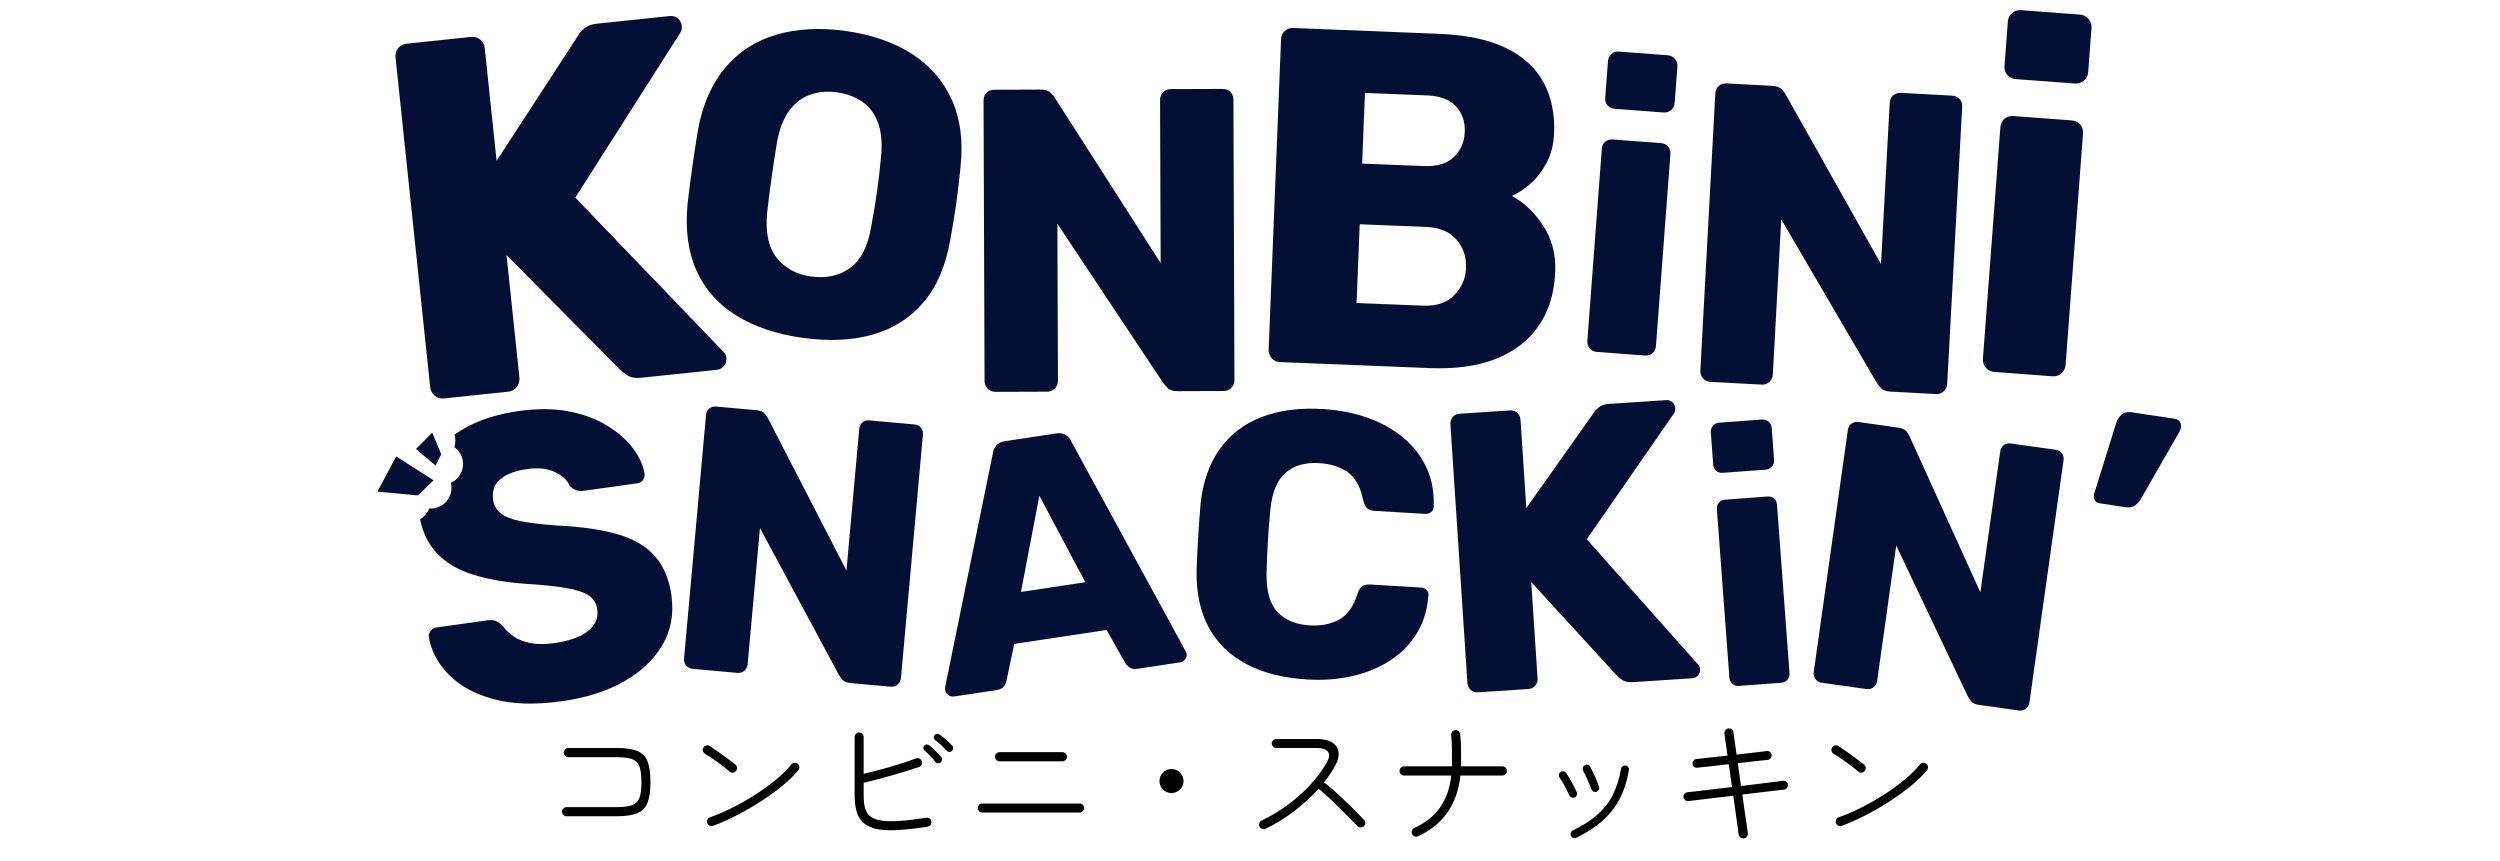
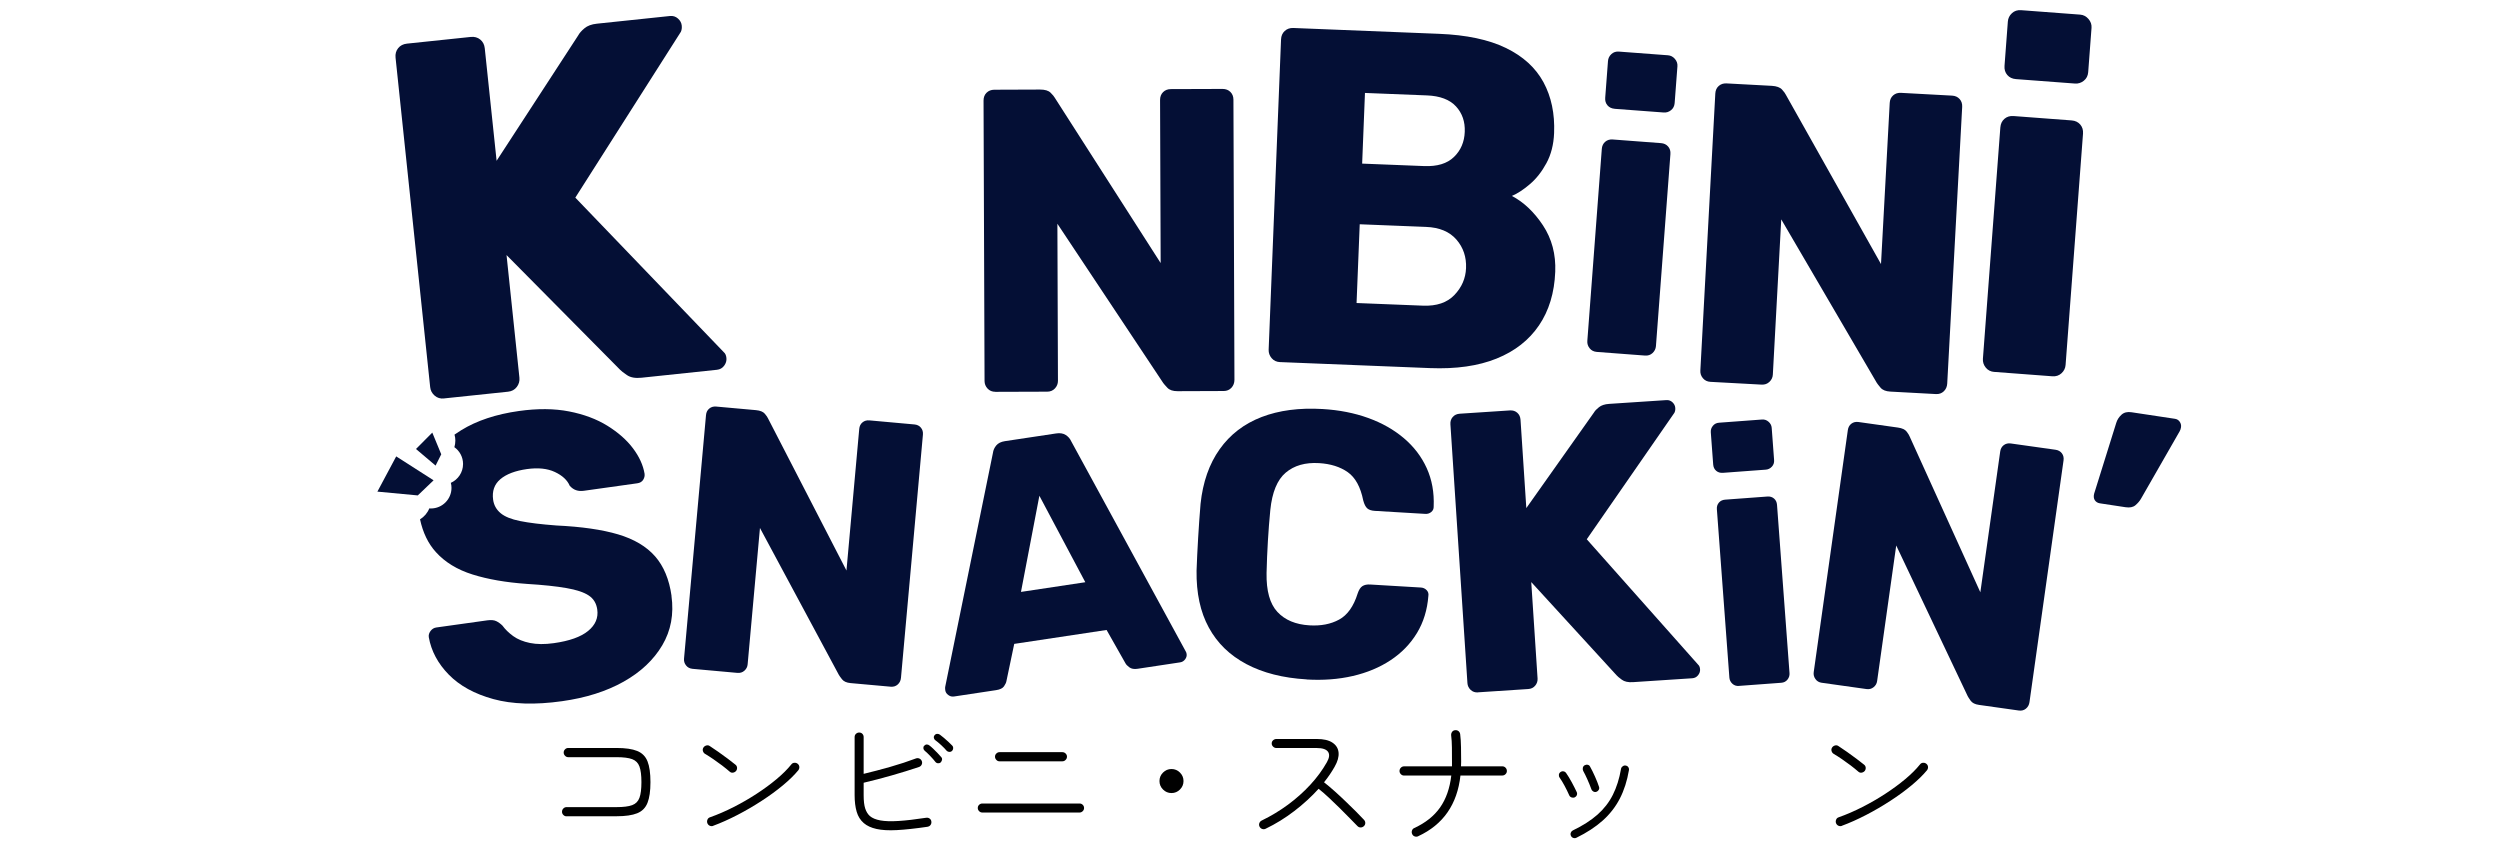
<svg xmlns="http://www.w3.org/2000/svg" id="Layer_1" data-name="Layer 1" viewBox="0 0 720 248">
  <defs>
    <style>
      .cls-1 {
        fill: #040f35;
      }
    </style>
  </defs>
  <g>
    <path class="cls-1" d="M127.92,114.76c-1.07.11-1.99-.16-2.74-.82-.76-.66-1.19-1.47-1.29-2.45l-9.97-94.88c-.11-1.07.14-1.98.75-2.74s1.45-1.18,2.52-1.3l18.39-1.93c1.07-.11,1.98.14,2.73.75.75.61,1.19,1.45,1.3,2.52l3.41,32.4,23.51-36.12c.33-.63.92-1.3,1.78-2.03.86-.73,2.06-1.18,3.62-1.34l21.02-2.21c.88-.09,1.64.15,2.29.72.65.57,1.02,1.25,1.1,2.03.07.68-.01,1.28-.25,1.8l-30.4,47.76,42.75,44.5c.43.35.69.91.77,1.69.08.78-.14,1.51-.65,2.21-.52.7-1.21,1.09-2.09,1.18l-21.75,2.29c-1.75.18-3.13-.06-4.14-.75-1.01-.68-1.68-1.2-2.01-1.56l-32.69-33.02,3.71,35.32c.1.97-.15,1.86-.75,2.66-.61.8-1.44,1.26-2.51,1.37l-18.39,1.93Z" />
-     <path class="cls-1" d="M231.14,97.3c-7.53-1.06-13.9-3.21-19.12-6.45-5.22-3.24-9.04-7.55-11.45-12.94-2.41-5.39-3.26-11.83-2.54-19.32.41-3.53.87-7.07,1.37-10.63.5-3.56,1.04-7.09,1.62-10.6,1.36-7.32,3.98-13.27,7.84-17.86,3.86-4.59,8.77-7.76,14.73-9.51,5.96-1.75,12.63-2.1,19.99-1.07s13.77,3.23,18.98,6.55c5.21,3.32,9.05,7.72,11.54,13.2s3.33,11.92,2.54,19.32c-.33,3.54-.75,7.09-1.25,10.65-.5,3.56-1.08,7.09-1.74,10.58-1.29,7.41-3.87,13.37-7.71,17.88-3.85,4.51-8.73,7.6-14.64,9.27-5.91,1.67-12.63,1.98-20.16.92ZM233.62,79.62c4.34.61,8.06-.2,11.17-2.43,3.11-2.23,5.15-6.2,6.12-11.91.67-3.58,1.23-6.96,1.68-10.15.45-3.19.83-6.52,1.15-9.98.38-3.87.1-7.1-.83-9.69-.93-2.59-2.42-4.62-4.47-6.07-2.05-1.46-4.51-2.39-7.37-2.79s-5.36-.17-7.73.66c-2.37.84-4.38,2.37-6.03,4.6-1.65,2.23-2.83,5.26-3.53,9.08-.57,3.43-1.07,6.73-1.52,9.93s-.89,6.59-1.31,10.21c-.56,5.76.34,10.15,2.72,13.15,2.37,3.01,5.69,4.81,9.94,5.41Z" />
    <path class="cls-1" d="M286.67,112.84c-.91,0-1.66-.3-2.24-.92-.58-.62-.87-1.34-.88-2.17l-.29-80.79c0-.91.28-1.66.86-2.24s1.32-.87,2.23-.88l13.18-.05c1.41,0,2.43.3,3.05.92.62.62,1.02,1.1,1.19,1.43l30.5,47.62-.17-46.98c0-.91.28-1.66.86-2.24.58-.58,1.32-.87,2.23-.88l14.92-.05c.91,0,1.66.29,2.24.86.58.58.88,1.32.88,2.23l.29,80.67c0,.91-.29,1.68-.86,2.3-.58.62-1.32.94-2.23.94l-13.3.05c-1.33,0-2.3-.32-2.92-.98-.62-.66-1.02-1.12-1.19-1.36l-30.49-45.88.16,45.24c0,.83-.29,1.56-.86,2.18-.58.62-1.32.94-2.23.94l-14.92.05Z" />
    <path class="cls-1" d="M368.67,104.29c-1.01-.04-1.82-.42-2.43-1.13-.61-.71-.9-1.53-.87-2.44l3.57-89.36c.04-1.01.39-1.82,1.06-2.44s1.5-.9,2.51-.86l41.93,1.68c7.88.31,14.3,1.67,19.25,4.07,4.95,2.4,8.56,5.69,10.83,9.87,2.26,4.18,3.29,9.06,3.06,14.65-.13,3.3-.87,6.19-2.21,8.66-1.34,2.47-2.93,4.5-4.79,6.07-1.85,1.58-3.57,2.7-5.16,3.37,3.42,1.79,6.4,4.62,8.96,8.48,2.55,3.87,3.73,8.32,3.53,13.36-.24,6.05-1.8,11.2-4.68,15.44-2.88,4.25-6.95,7.43-12.22,9.56-5.27,2.13-11.67,3.04-19.18,2.74l-43.17-1.73ZM392.3,47.12l17.87.71c3.76.15,6.62-.72,8.57-2.62,1.96-1.89,3-4.31,3.11-7.24.12-2.93-.73-5.37-2.53-7.33-1.8-1.95-4.59-3.01-8.34-3.16l-17.87-.71-.81,20.35ZM390.7,87.27l19.11.76c3.94.16,6.96-.87,9.07-3.08,2.11-2.21,3.22-4.78,3.34-7.72.13-3.21-.79-5.95-2.77-8.23-1.98-2.28-4.89-3.5-8.74-3.65l-19.11-.76-.91,22.68Z" />
    <path class="cls-1" d="M492.6,109.97c-.9-.05-1.62-.4-2.16-1.04-.54-.64-.79-1.38-.74-2.2l4.31-79.81c.05-.9.37-1.62.98-2.16s1.36-.79,2.26-.74l13.02.7c1.39.08,2.38.44,2.96,1.08.58.65.94,1.14,1.09,1.48l27.41,48.77,2.51-46.41c.05-.9.37-1.62.98-2.16s1.35-.79,2.26-.74l14.73.8c.9.05,1.62.38,2.16.98.54.6.79,1.36.74,2.26l-4.31,79.69c-.05.9-.38,1.64-.98,2.22-.61.58-1.36.85-2.26.8l-13.14-.71c-1.31-.07-2.25-.45-2.83-1.14-.58-.69-.94-1.16-1.09-1.41l-27.5-47.05-2.42,44.69c-.04.82-.37,1.52-.98,2.1-.61.58-1.36.85-2.26.8l-14.73-.8Z" />
    <g>
      <path class="cls-1" d="M193.4,171.59c-.67-4.72-2.24-8.51-4.73-11.36-2.5-2.85-6.05-4.96-10.66-6.33-4.62-1.37-10.54-2.22-17.77-2.56-4.4-.33-7.86-.75-10.42-1.27-2.57-.51-4.45-1.27-5.66-2.29s-1.92-2.3-2.14-3.85c-.34-2.48.35-4.45,2.08-5.92,1.73-1.47,4.3-2.44,7.7-2.92,3.18-.44,5.85-.16,7.99.84,2.16,1.01,3.59,2.33,4.29,3.97.56.63,1.18,1.06,1.84,1.28.66.23,1.42.28,2.28.16l15.33-2.15c.78-.1,1.34-.44,1.7-1,.36-.57.49-1.16.4-1.78-.42-2.47-1.53-4.9-3.33-7.29-1.79-2.39-4.25-4.56-7.35-6.49-3.12-1.93-6.8-3.31-11.07-4.14-4.26-.83-9.06-.87-14.41-.12-6.58.92-12.13,2.76-16.64,5.53-.67.41-1.31.83-1.93,1.27.16.55.24,1.13.24,1.73,0,.66-.1,1.29-.28,1.89,1.51,1.07,2.5,2.84,2.5,4.84,0,2.42-1.45,4.5-3.52,5.43.13.46.19.94.19,1.44,0,3.28-2.66,5.94-5.93,5.94-.15,0-.31-.01-.46-.02-.53,1.32-1.47,2.42-2.67,3.15.82,3.82,2.33,6.96,4.55,9.42,2.62,2.91,6.14,5.07,10.56,6.46,4.42,1.39,9.65,2.3,15.72,2.72,4.7.29,8.48.69,11.36,1.2,2.88.5,5.01,1.21,6.39,2.13,1.39.91,2.21,2.26,2.46,4.04.34,2.4-.54,4.46-2.63,6.17-2.09,1.72-5.39,2.89-9.87,3.52-2.64.37-4.93.35-6.88-.05-1.95-.4-3.56-1.06-4.84-1.99-1.27-.93-2.3-1.93-3.08-3.01-.56-.55-1.15-.98-1.79-1.29-.63-.3-1.49-.38-2.58-.23l-14.64,2.05c-.7.09-1.26.43-1.69,1-.44.58-.61,1.18-.52,1.8.71,4.01,2.64,7.6,5.77,10.8,3.14,3.2,7.41,5.54,12.83,7.03,5.43,1.49,12,1.7,19.75.61,6.88-.96,12.81-2.84,17.75-5.62,4.95-2.78,8.66-6.29,11.15-10.5,2.49-4.22,3.37-8.95,2.64-14.23Z" />
      <path class="cls-1" d="M199.45,192.62c-.79-.07-1.42-.4-1.87-.98-.46-.58-.65-1.24-.58-1.96l6.33-70.14c.07-.79.38-1.42.93-1.87.55-.46,1.22-.65,2.01-.58l11.44,1.03c1.22.11,2.08.46,2.57,1.05s.79,1.03.91,1.33l22.59,43.81,3.68-40.79c.07-.79.38-1.42.93-1.87.55-.46,1.22-.65,2.01-.58l12.95,1.17c.79.07,1.42.38,1.87.93.46.55.65,1.22.58,2.01l-6.32,70.03c-.07.79-.38,1.43-.94,1.93-.55.49-1.22.7-2.02.63l-11.55-1.04c-1.15-.1-1.97-.47-2.46-1.09s-.79-1.05-.92-1.28l-22.72-42.3-3.55,39.28c-.06.72-.38,1.33-.93,1.82-.55.49-1.22.7-2.02.63l-12.95-1.17Z" />
      <path class="cls-1" d="M274.64,200.59c-.53.08-1.05-.06-1.54-.43-.5-.36-.78-.81-.86-1.35-.05-.33-.06-.63-.04-.91l13.77-67.48c.09-.76.41-1.47.95-2.13.55-.66,1.38-1.07,2.51-1.24l14.74-2.22c1.13-.17,2.05-.02,2.77.45.72.47,1.23,1.05,1.54,1.75l32.94,60.44c.17.25.28.54.33.87.08.53-.06,1.05-.43,1.54-.37.5-.85.79-1.45.88l-12.25,1.85c-1,.15-1.78.01-2.35-.41s-.96-.82-1.15-1.2l-5.42-9.57-26.6,4.01-2.25,10.73c-.07.42-.31.91-.69,1.48-.39.57-1.15.94-2.28,1.11l-12.25,1.85ZM294.04,170.47l18.53-2.79-13.23-24.9-5.3,27.69Z" />
      <path class="cls-1" d="M376.28,195.66c-6.78-.4-12.55-1.87-17.32-4.4-4.77-2.53-8.38-6.03-10.82-10.52-2.45-4.49-3.62-9.95-3.53-16.38.1-2.96.26-6.13.46-9.52.2-3.39.43-6.63.69-9.73.66-6.25,2.49-11.5,5.5-15.73,3-4.23,7.02-7.32,12.06-9.27,5.04-1.94,10.91-2.71,17.61-2.31,4.76.28,9.12,1.14,13.09,2.57,3.97,1.43,7.4,3.37,10.29,5.82,2.89,2.45,5.09,5.33,6.59,8.64,1.5,3.31,2.17,6.99,2,11.03.03.65-.2,1.18-.69,1.59-.5.41-1.07.59-1.71.55l-14.6-.87c-.94-.06-1.65-.3-2.13-.72-.48-.43-.87-1.19-1.16-2.29-.78-3.88-2.27-6.59-4.45-8.13-2.19-1.54-4.94-2.41-8.26-2.61-3.97-.24-7.17.68-9.61,2.74-2.44,2.06-3.92,5.65-4.44,10.75-.57,5.9-.93,11.96-1.08,18.17-.09,5.13.95,8.87,3.13,11.2,2.18,2.34,5.25,3.62,9.21,3.86,3.32.2,6.17-.35,8.56-1.66,2.39-1.3,4.17-3.8,5.33-7.5.35-1.06.81-1.78,1.38-2.14s1.31-.52,2.25-.46l14.6.87c.65.04,1.19.29,1.64.75.44.46.61,1.01.5,1.66-.31,4.03-1.41,7.6-3.3,10.71-1.89,3.11-4.41,5.71-7.57,7.8-3.16,2.09-6.8,3.61-10.91,4.56-4.11.95-8.54,1.28-13.3,1Z" />
      <path class="cls-1" d="M425.67,199.41c-.84.06-1.55-.18-2.12-.72-.57-.54-.88-1.19-.93-1.95l-4.9-74.53c-.06-.84.17-1.55.67-2.12.5-.57,1.17-.88,2.01-.94l14.45-.95c.84-.06,1.55.17,2.12.67.57.5.88,1.17.94,2.01l1.67,25.45,19.49-27.54c.27-.48.76-.99,1.45-1.53.69-.54,1.65-.86,2.88-.94l16.51-1.09c.69-.05,1.28.17,1.77.63.49.47.76,1.01.8,1.62.04.54-.05,1-.25,1.4l-25.24,36.43,32.08,36.12c.33.29.51.73.55,1.34.04.61-.15,1.18-.58,1.71-.43.53-.98.81-1.67.86l-17.08,1.12c-1.38.09-2.45-.14-3.21-.71-.77-.56-1.27-.99-1.52-1.28l-24.56-26.83,1.82,27.75c.05.76-.17,1.45-.67,2.06-.5.61-1.17.94-2.01.99l-14.45.95Z" />
      <path class="cls-1" d="M524.66,196.64c-.79-.11-1.39-.47-1.82-1.08-.43-.61-.59-1.27-.49-1.98l9.83-69.73c.11-.79.45-1.39,1.02-1.83.57-.43,1.25-.59,2.04-.48l11.37,1.6c1.21.17,2.05.56,2.51,1.17s.74,1.07.85,1.38l20.37,44.89,5.72-40.55c.11-.79.45-1.39,1.02-1.83.57-.43,1.25-.59,2.04-.48l12.87,1.81c.79.11,1.39.45,1.83,1.02.43.57.59,1.25.48,2.04l-9.81,69.63c-.11.79-.46,1.41-1.03,1.88-.58.47-1.26.64-2.04.53l-11.48-1.62c-1.14-.16-1.94-.56-2.4-1.21-.46-.65-.74-1.09-.85-1.32l-20.58-43.38-5.5,39.05c-.1.72-.44,1.31-1.02,1.77-.58.47-1.26.64-2.05.53l-12.87-1.81Z" />
      <path class="cls-1" d="M604.78,144.96c-.64-.1-1.13-.39-1.46-.88-.33-.49-.4-1.12-.21-1.89l6.37-20.4c.28-.91.78-1.69,1.51-2.35.72-.66,1.69-.9,2.9-.71l12.53,1.89c.57.09,1.02.37,1.35.86s.45,1.02.36,1.59c-.06.43-.2.81-.39,1.15l-11.16,19.46c-.39.67-.93,1.28-1.59,1.84-.67.56-1.61.74-2.82.56l-7.39-1.12Z" />
      <path class="cls-1" d="M496.17,136.17c-.76.06-1.39-.14-1.91-.58-.52-.44-.8-1.05-.86-1.8l-.69-9.28c-.05-.69.14-1.31.59-1.86.44-.55,1.04-.86,1.8-.91l12.38-.92c.69-.05,1.31.16,1.86.64.55.48.86,1.06.91,1.75l.69,9.28c.06.76-.16,1.4-.64,1.91-.48.52-1.07.81-1.75.86l-12.38.92ZM500.83,197.55c-.76.06-1.4-.16-1.91-.64-.52-.48-.8-1.06-.86-1.75l-3.6-48.49c-.06-.76.14-1.39.58-1.91.44-.52,1.05-.8,1.8-.86l12.17-.9c.76-.06,1.39.14,1.91.58.52.45.8,1.05.86,1.8l3.6,48.49c.05.69-.15,1.31-.59,1.86-.44.55-1.04.86-1.8.91l-12.17.9Z" />
    </g>
    <path class="cls-1" d="M465.02,31.33c-.86-.07-1.55-.39-2.06-.98-.51-.59-.73-1.32-.66-2.18l.8-10.59c.06-.78.38-1.45.98-2,.59-.55,1.32-.79,2.18-.72l14.12,1.06c.78.06,1.45.41,1.99,1.04.54.63.79,1.34.73,2.13l-.8,10.59c-.07.86-.41,1.55-1.04,2.05-.63.51-1.34.73-2.12.67l-14.12-1.06ZM459.87,101.35c-.86-.07-1.55-.41-2.05-1.04-.51-.63-.73-1.34-.67-2.12l4.17-55.3c.06-.86.39-1.55.98-2.06.59-.51,1.32-.73,2.18-.66l13.88,1.05c.86.06,1.55.39,2.06.98.51.59.73,1.32.66,2.18l-4.17,55.3c-.06.78-.39,1.45-.98,2-.59.55-1.32.79-2.18.72l-13.88-1.05Z" />
    <path class="cls-1" d="M580.58,22.78c-1.04-.08-1.87-.47-2.48-1.18-.61-.71-.88-1.59-.8-2.63l.96-12.76c.07-.94.46-1.75,1.18-2.41.71-.66,1.59-.95,2.63-.87l17.01,1.28c.94.07,1.74.49,2.4,1.25.66.76.95,1.62.88,2.56l-.96,12.76c-.08,1.04-.5,1.86-1.26,2.47-.76.61-1.61.88-2.55.81l-17.01-1.28ZM574.36,107.12c-1.04-.08-1.86-.5-2.47-1.26-.61-.76-.88-1.61-.81-2.55l5.02-66.61c.08-1.04.47-1.86,1.18-2.48.71-.61,1.58-.88,2.63-.8l16.72,1.26c1.04.08,1.86.47,2.48,1.18.61.71.88,1.59.8,2.63l-5.02,66.61c-.07.95-.47,1.75-1.18,2.4-.72.66-1.59.95-2.63.87l-16.72-1.26Z" />
    <polygon class="cls-1" points="108.69 141.59 114.11 131.44 124.87 138.33 120.32 142.68 108.69 141.59" />
    <polygon class="cls-1" points="124.5 124.59 119.8 129.31 125.45 134.09 127.08 130.84 124.5 124.59" />
  </g>
  <g>
    <path d="M163.16,235.1c-.35,0-.66-.13-.91-.39-.26-.26-.39-.56-.39-.91,0-.38.13-.7.39-.96s.56-.39.91-.39h14.42c1.98,0,3.47-.19,4.49-.57,1.02-.38,1.71-1.08,2.09-2.11.38-1.03.57-2.53.57-4.51s-.19-3.48-.57-4.51c-.38-1.03-1.08-1.73-2.09-2.11-1.02-.38-2.51-.57-4.49-.57h-13.94c-.35,0-.66-.14-.91-.41-.26-.27-.39-.58-.39-.93s.13-.66.39-.92.56-.39.91-.39h13.94c2.52,0,4.49.28,5.91.85,1.42.57,2.42,1.56,2.99,2.99.57,1.42.85,3.42.85,5.99s-.28,4.54-.85,5.97c-.57,1.44-1.56,2.44-2.99,3.01-1.42.57-3.39.85-5.91.85h-14.42Z" />
    <path d="M210.18,222.26c-.65-.57-1.4-1.17-2.23-1.81-.84-.64-1.69-1.25-2.54-1.83-.85-.58-1.65-1.09-2.38-1.52-.3-.19-.49-.46-.59-.81-.1-.35-.05-.68.14-.98.19-.3.47-.5.83-.61.37-.11.7-.05,1,.16.76.49,1.6,1.06,2.52,1.71.92.65,1.81,1.3,2.68,1.95.87.65,1.58,1.21,2.15,1.67.3.22.47.5.51.85.04.35-.05.68-.26.97-.22.27-.51.44-.87.51-.37.07-.68-.02-.96-.26ZM205.38,237.86c-.35.11-.68.09-1-.06-.31-.15-.54-.4-.67-.75-.11-.33-.1-.66.04-1s.38-.56.73-.67c2.28-.81,4.56-1.8,6.85-2.97,2.29-1.16,4.48-2.43,6.58-3.8s4.01-2.77,5.73-4.21c1.72-1.44,3.13-2.84,4.25-4.23.22-.3.51-.46.87-.49.37-.03.68.07.96.28.3.24.46.54.49.89.03.35-.07.68-.29.98-1.14,1.38-2.62,2.83-4.45,4.35-1.83,1.52-3.87,3.01-6.12,4.47s-4.57,2.82-6.97,4.06-4.73,2.29-7.01,3.13Z" />
    <path d="M267.14,238.11c-3.49.51-6.44.83-8.84.96s-4.35.01-5.87-.33c-1.52-.34-2.74-.9-3.66-1.69-.98-.84-1.66-1.93-2.05-3.27-.39-1.34-.59-2.93-.59-4.77v-16.74c0-.38.13-.69.39-.93.26-.24.56-.37.91-.37.38,0,.69.12.93.37s.37.56.37.93v10.6c2.49-.6,5.07-1.27,7.72-2.03,2.65-.76,5.09-1.56,7.31-2.4.35-.13.69-.13,1.02.02.33.15.55.39.69.71.14.35.13.69-.02,1.02-.15.33-.4.56-.75.69-2.49.84-5.12,1.65-7.88,2.44-2.76.79-5.46,1.49-8.09,2.11v3.58c0,1.65.15,2.93.45,3.84.3.91.74,1.63,1.34,2.17.7.6,1.71,1.02,3.03,1.26,1.31.24,3.05.3,5.22.16,2.17-.13,4.83-.45,8-.93.35-.05.68.03.97.24s.46.5.49.85c.05.35-.02.68-.22.97-.2.3-.5.47-.87.53ZM270.92,219.58c-.22.19-.48.27-.79.24s-.56-.16-.75-.41c-.35-.46-.84-1.02-1.46-1.67-.62-.65-1.17-1.17-1.62-1.54-.22-.19-.34-.43-.37-.71-.03-.28.05-.52.24-.71.22-.24.47-.37.75-.37s.54.09.75.28c.3.22.66.53,1.08.93.42.41.84.83,1.26,1.26.42.43.76.81,1.04,1.14.22.22.3.47.26.77-.04.3-.17.56-.39.77ZM274.17,216.29c-.22.19-.47.28-.77.26-.3-.01-.56-.13-.77-.34-.38-.46-.9-1-1.56-1.61s-1.24-1.09-1.73-1.44c-.22-.16-.35-.39-.39-.67-.04-.29.03-.54.22-.75.19-.24.43-.37.71-.39s.55.06.79.22c.3.22.67.52,1.12.89.45.38.89.77,1.34,1.18.45.41.81.76,1.08,1.06.22.22.32.48.3.79-.01.31-.13.58-.35.79Z" />
    <path d="M282.91,234.01c-.35,0-.66-.13-.92-.39-.26-.26-.39-.56-.39-.91,0-.38.13-.69.39-.93.26-.24.56-.37.92-.37h28c.35,0,.66.12.91.37.26.24.39.56.39.93,0,.35-.13.66-.39.91s-.56.39-.91.39h-28ZM287.86,219.26c-.35,0-.66-.13-.91-.41-.26-.27-.39-.58-.39-.93s.13-.66.39-.91.56-.39.91-.39h18.08c.38,0,.7.13.96.39.26.26.39.56.39.91s-.13.66-.39.93c-.26.27-.58.41-.96.41h-18.08Z" />
    <path d="M337.39,228.4c-.95,0-1.76-.34-2.44-1.02s-1.02-1.49-1.02-2.44.34-1.76,1.02-2.44,1.49-1.02,2.44-1.02,1.76.34,2.44,1.02c.68.68,1.02,1.49,1.02,2.44s-.34,1.76-1.02,2.44c-.68.68-1.49,1.02-2.44,1.02Z" />
    <path d="M364.5,238.68c-.32.16-.66.18-1,.06s-.59-.35-.75-.67c-.16-.32-.18-.66-.06-1s.35-.59.67-.75c2.68-1.3,5.21-2.82,7.58-4.57,2.37-1.75,4.51-3.66,6.42-5.73,1.91-2.07,3.5-4.23,4.77-6.48.73-1.27.85-2.28.35-3.01-.5-.73-1.59-1.1-3.27-1.1h-11.62c-.35,0-.66-.13-.93-.39-.27-.26-.41-.56-.41-.91,0-.38.13-.69.41-.93.27-.24.58-.37.93-.37h11.62c1.98,0,3.5.35,4.55,1.06,1.06.71,1.64,1.66,1.75,2.86.11,1.21-.27,2.57-1.14,4.08-.87,1.54-1.88,3.03-3.05,4.47,1,.79,2.04,1.66,3.11,2.62,1.07.96,2.13,1.94,3.17,2.95s2.01,1.95,2.91,2.84c.89.89,1.65,1.68,2.28,2.36.27.27.41.59.41.95s-.14.67-.41.92c-.27.24-.58.37-.93.37s-.66-.13-.93-.41c-.62-.62-1.38-1.39-2.25-2.3-.88-.91-1.83-1.87-2.86-2.88-1.03-1.02-2.06-2-3.09-2.97-1.03-.96-2.02-1.82-2.97-2.58-2.06,2.28-4.4,4.42-7.01,6.42-2.61,2-5.36,3.7-8.23,5.08Z" />
    <path d="M408.46,240.83c-.33.16-.66.18-1.02.06-.35-.12-.6-.35-.73-.67-.16-.33-.18-.66-.06-1.02.12-.35.34-.59.67-.73,3.22-1.49,5.7-3.46,7.42-5.91,1.72-2.45,2.8-5.52,3.23-9.2h-13.61c-.35,0-.66-.13-.91-.39-.26-.26-.39-.56-.39-.91,0-.38.13-.7.39-.96s.56-.39.91-.39h13.81v-1.34c0-1.33,0-2.67-.02-4.04-.01-1.37-.09-2.55-.22-3.56-.03-.38.07-.71.28-1s.5-.44.85-.47c.35-.05.67.03.96.24.28.22.45.51.51.89.13,1.08.22,2.34.24,3.76s.04,2.82.04,4.21c0,.22,0,.43-.02.65-.01.22-.02.43-.02.65h11.87c.38,0,.7.13.95.39.26.26.39.58.39.96,0,.35-.13.66-.39.91-.26.26-.58.39-.95.39h-12.03c-.92,8.32-4.97,14.14-12.15,17.47Z" />
    <path d="M453.48,229.66c-.27.11-.56.11-.87,0s-.54-.31-.67-.61c-.41-.92-.85-1.83-1.34-2.74-.49-.91-.96-1.69-1.42-2.34-.19-.27-.26-.56-.22-.87.04-.31.2-.56.47-.75.27-.19.56-.26.87-.2.31.05.56.22.75.49.51.73,1.05,1.61,1.61,2.64.55,1.03,1.04,1.98,1.44,2.84.13.3.14.6.02.89s-.33.51-.63.65ZM453.97,241.28c-.27.14-.56.15-.87.04-.31-.11-.54-.31-.67-.61-.14-.3-.15-.6-.04-.89.11-.3.3-.51.57-.65,2.87-1.38,5.24-2.9,7.11-4.55s3.35-3.56,4.43-5.71c1.08-2.15,1.87-4.65,2.36-7.5.05-.3.22-.54.49-.73.27-.19.55-.26.85-.2.33.05.58.21.75.47.18.26.24.55.18.87-.52,3.06-1.39,5.78-2.62,8.17-1.23,2.38-2.88,4.5-4.94,6.34-2.06,1.84-4.59,3.49-7.6,4.96ZM459.78,228.03c-.3.11-.59.09-.87-.06-.28-.15-.48-.37-.59-.67-.35-.95-.74-1.9-1.16-2.84s-.82-1.76-1.2-2.44c-.14-.3-.17-.6-.1-.91.07-.31.24-.55.51-.71.3-.16.6-.21.91-.14s.54.25.67.55c.43.76.9,1.7,1.4,2.82.5,1.12.89,2.11,1.16,2.95.11.3.09.59-.06.87-.15.28-.37.48-.67.59Z" />
-     <path d="M502.2,241.44c-.35.03-.67-.07-.96-.28-.28-.22-.45-.5-.51-.85-.05-.51-.16-1.32-.33-2.42-.16-1.1-.35-2.4-.55-3.92-.2-1.52-.43-3.11-.67-4.79-1.98.22-3.87.43-5.69.65-1.82.22-3.37.41-4.67.57-1.3.16-2.15.27-2.56.32-.35.03-.66-.07-.93-.28-.27-.22-.43-.5-.49-.85-.03-.38.07-.7.29-.97.22-.27.5-.42.85-.45.51-.05,1.42-.16,2.7-.3,1.29-.15,2.82-.33,4.59-.55,1.77-.22,3.62-.43,5.55-.65l-.93-6.58c-1.33.16-2.61.31-3.84.45-1.23.14-2.31.25-3.23.35-.92.09-1.6.17-2.03.22-.35.03-.65-.06-.89-.26s-.39-.48-.45-.83c-.03-.38.07-.7.28-.97s.5-.42.85-.45c.41-.05,1.06-.13,1.97-.22.91-.09,1.96-.21,3.17-.35,1.2-.13,2.47-.27,3.8-.41l-.89-6.34c-.03-.38.07-.71.29-1,.22-.28.5-.44.85-.47.38-.05.71.03,1,.24.28.22.44.52.47.89.05.46.16,1.26.33,2.4.16,1.14.35,2.46.57,3.98,1.84-.22,3.56-.41,5.16-.59,1.6-.18,2.76-.32,3.49-.43.38-.05.7.03.98.26.27.23.42.54.45.91.03.35-.07.66-.28.92s-.51.41-.89.47c-.68.05-1.81.17-3.39.35-1.58.18-3.31.37-5.18.59l.93,6.58c1.84-.24,3.59-.46,5.24-.65,1.65-.19,3.08-.37,4.29-.53,1.21-.16,2.05-.27,2.54-.33.35-.05.67.03.96.26.28.23.44.52.47.87.05.35-.03.66-.26.93-.23.27-.52.43-.87.49-.24.03-.95.11-2.11.24-1.17.14-2.62.3-4.35.51-1.73.2-3.58.43-5.53.67.24,1.73.47,3.36.69,4.88.22,1.52.41,2.82.57,3.92.16,1.1.27,1.86.33,2.29.05.35-.03.68-.24.98-.22.3-.51.47-.89.53Z" />
    <path d="M535.23,222.26c-.65-.57-1.4-1.17-2.23-1.81-.84-.64-1.69-1.25-2.54-1.83-.85-.58-1.65-1.09-2.38-1.52-.3-.19-.49-.46-.59-.81-.1-.35-.05-.68.14-.98.19-.3.47-.5.83-.61.37-.11.7-.05,1,.16.76.49,1.6,1.06,2.52,1.71.92.65,1.81,1.3,2.68,1.95.87.65,1.58,1.21,2.15,1.67.3.22.47.5.51.85.04.35-.05.68-.26.97-.22.27-.51.44-.87.51-.37.07-.68-.02-.96-.26ZM530.44,237.86c-.35.11-.68.09-1-.06-.31-.15-.54-.4-.67-.75-.11-.33-.1-.66.04-1s.38-.56.73-.67c2.28-.81,4.56-1.8,6.85-2.97,2.29-1.16,4.48-2.43,6.58-3.8s4.01-2.77,5.73-4.21c1.72-1.44,3.13-2.84,4.25-4.23.22-.3.51-.46.87-.49.37-.03.68.07.96.28.3.24.46.54.49.89.03.35-.07.68-.29.98-1.14,1.38-2.62,2.83-4.45,4.35-1.83,1.52-3.87,3.01-6.12,4.47s-4.57,2.82-6.97,4.06-4.73,2.29-7.01,3.13Z" />
  </g>
</svg>